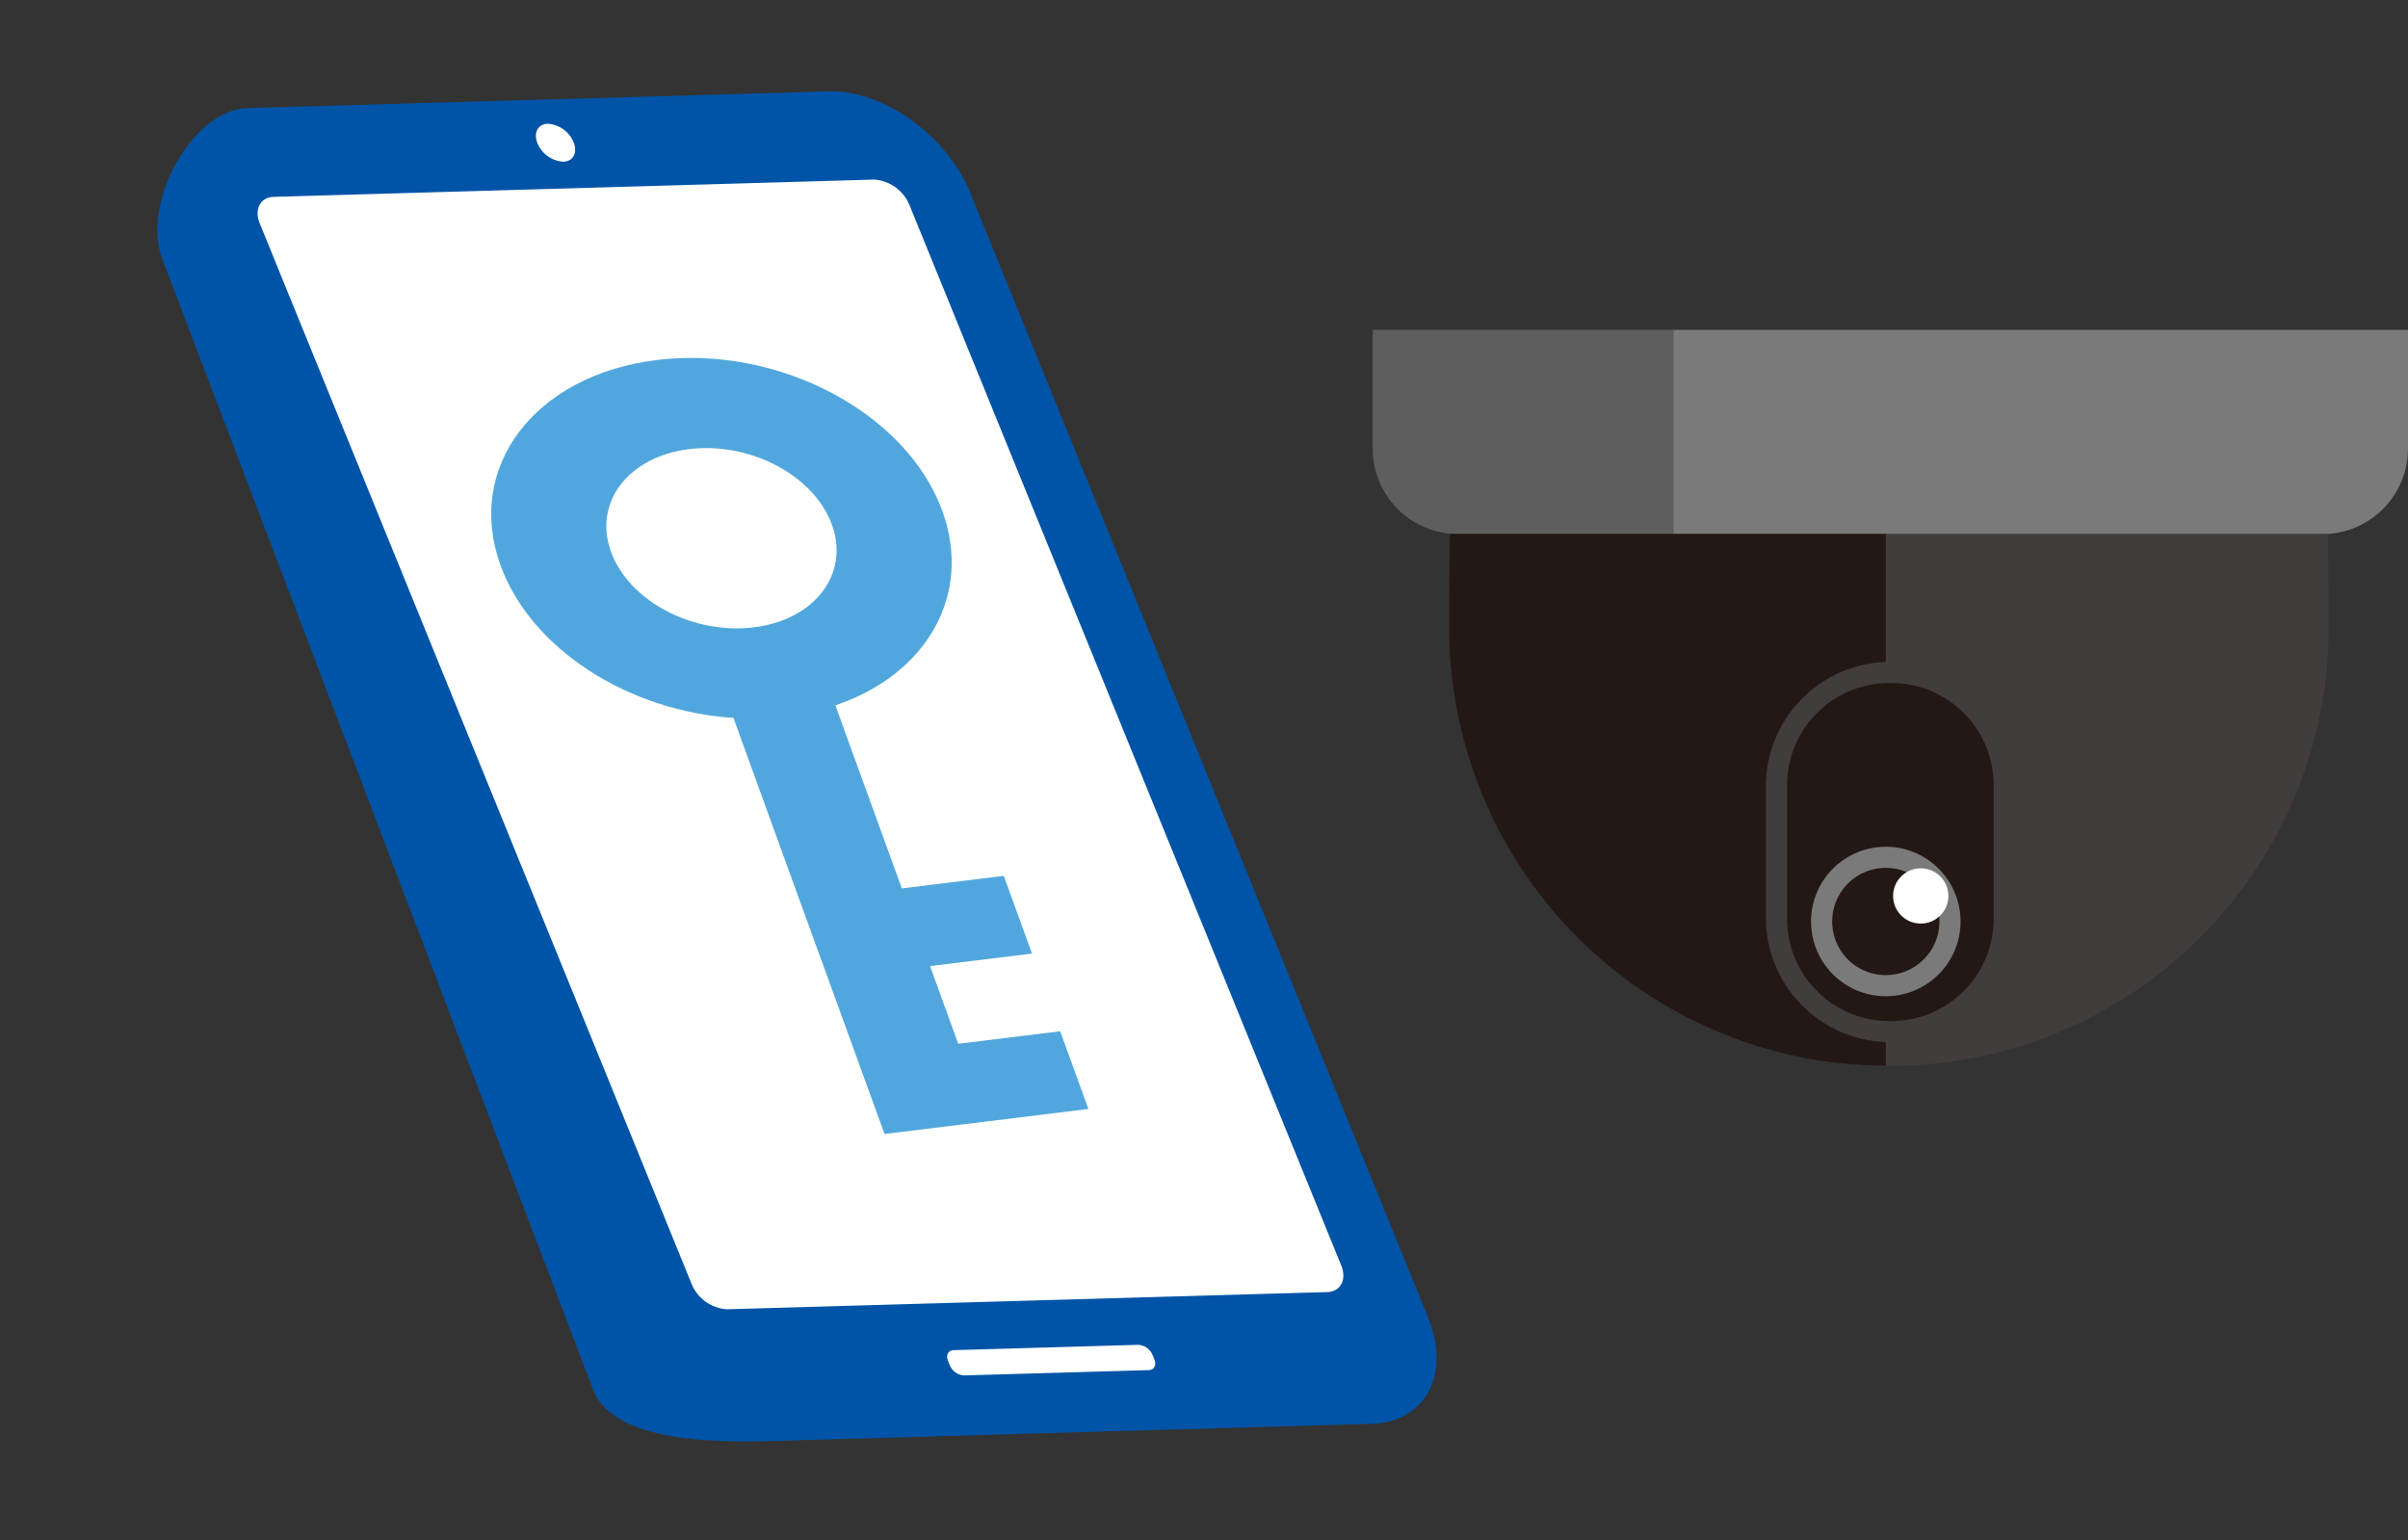
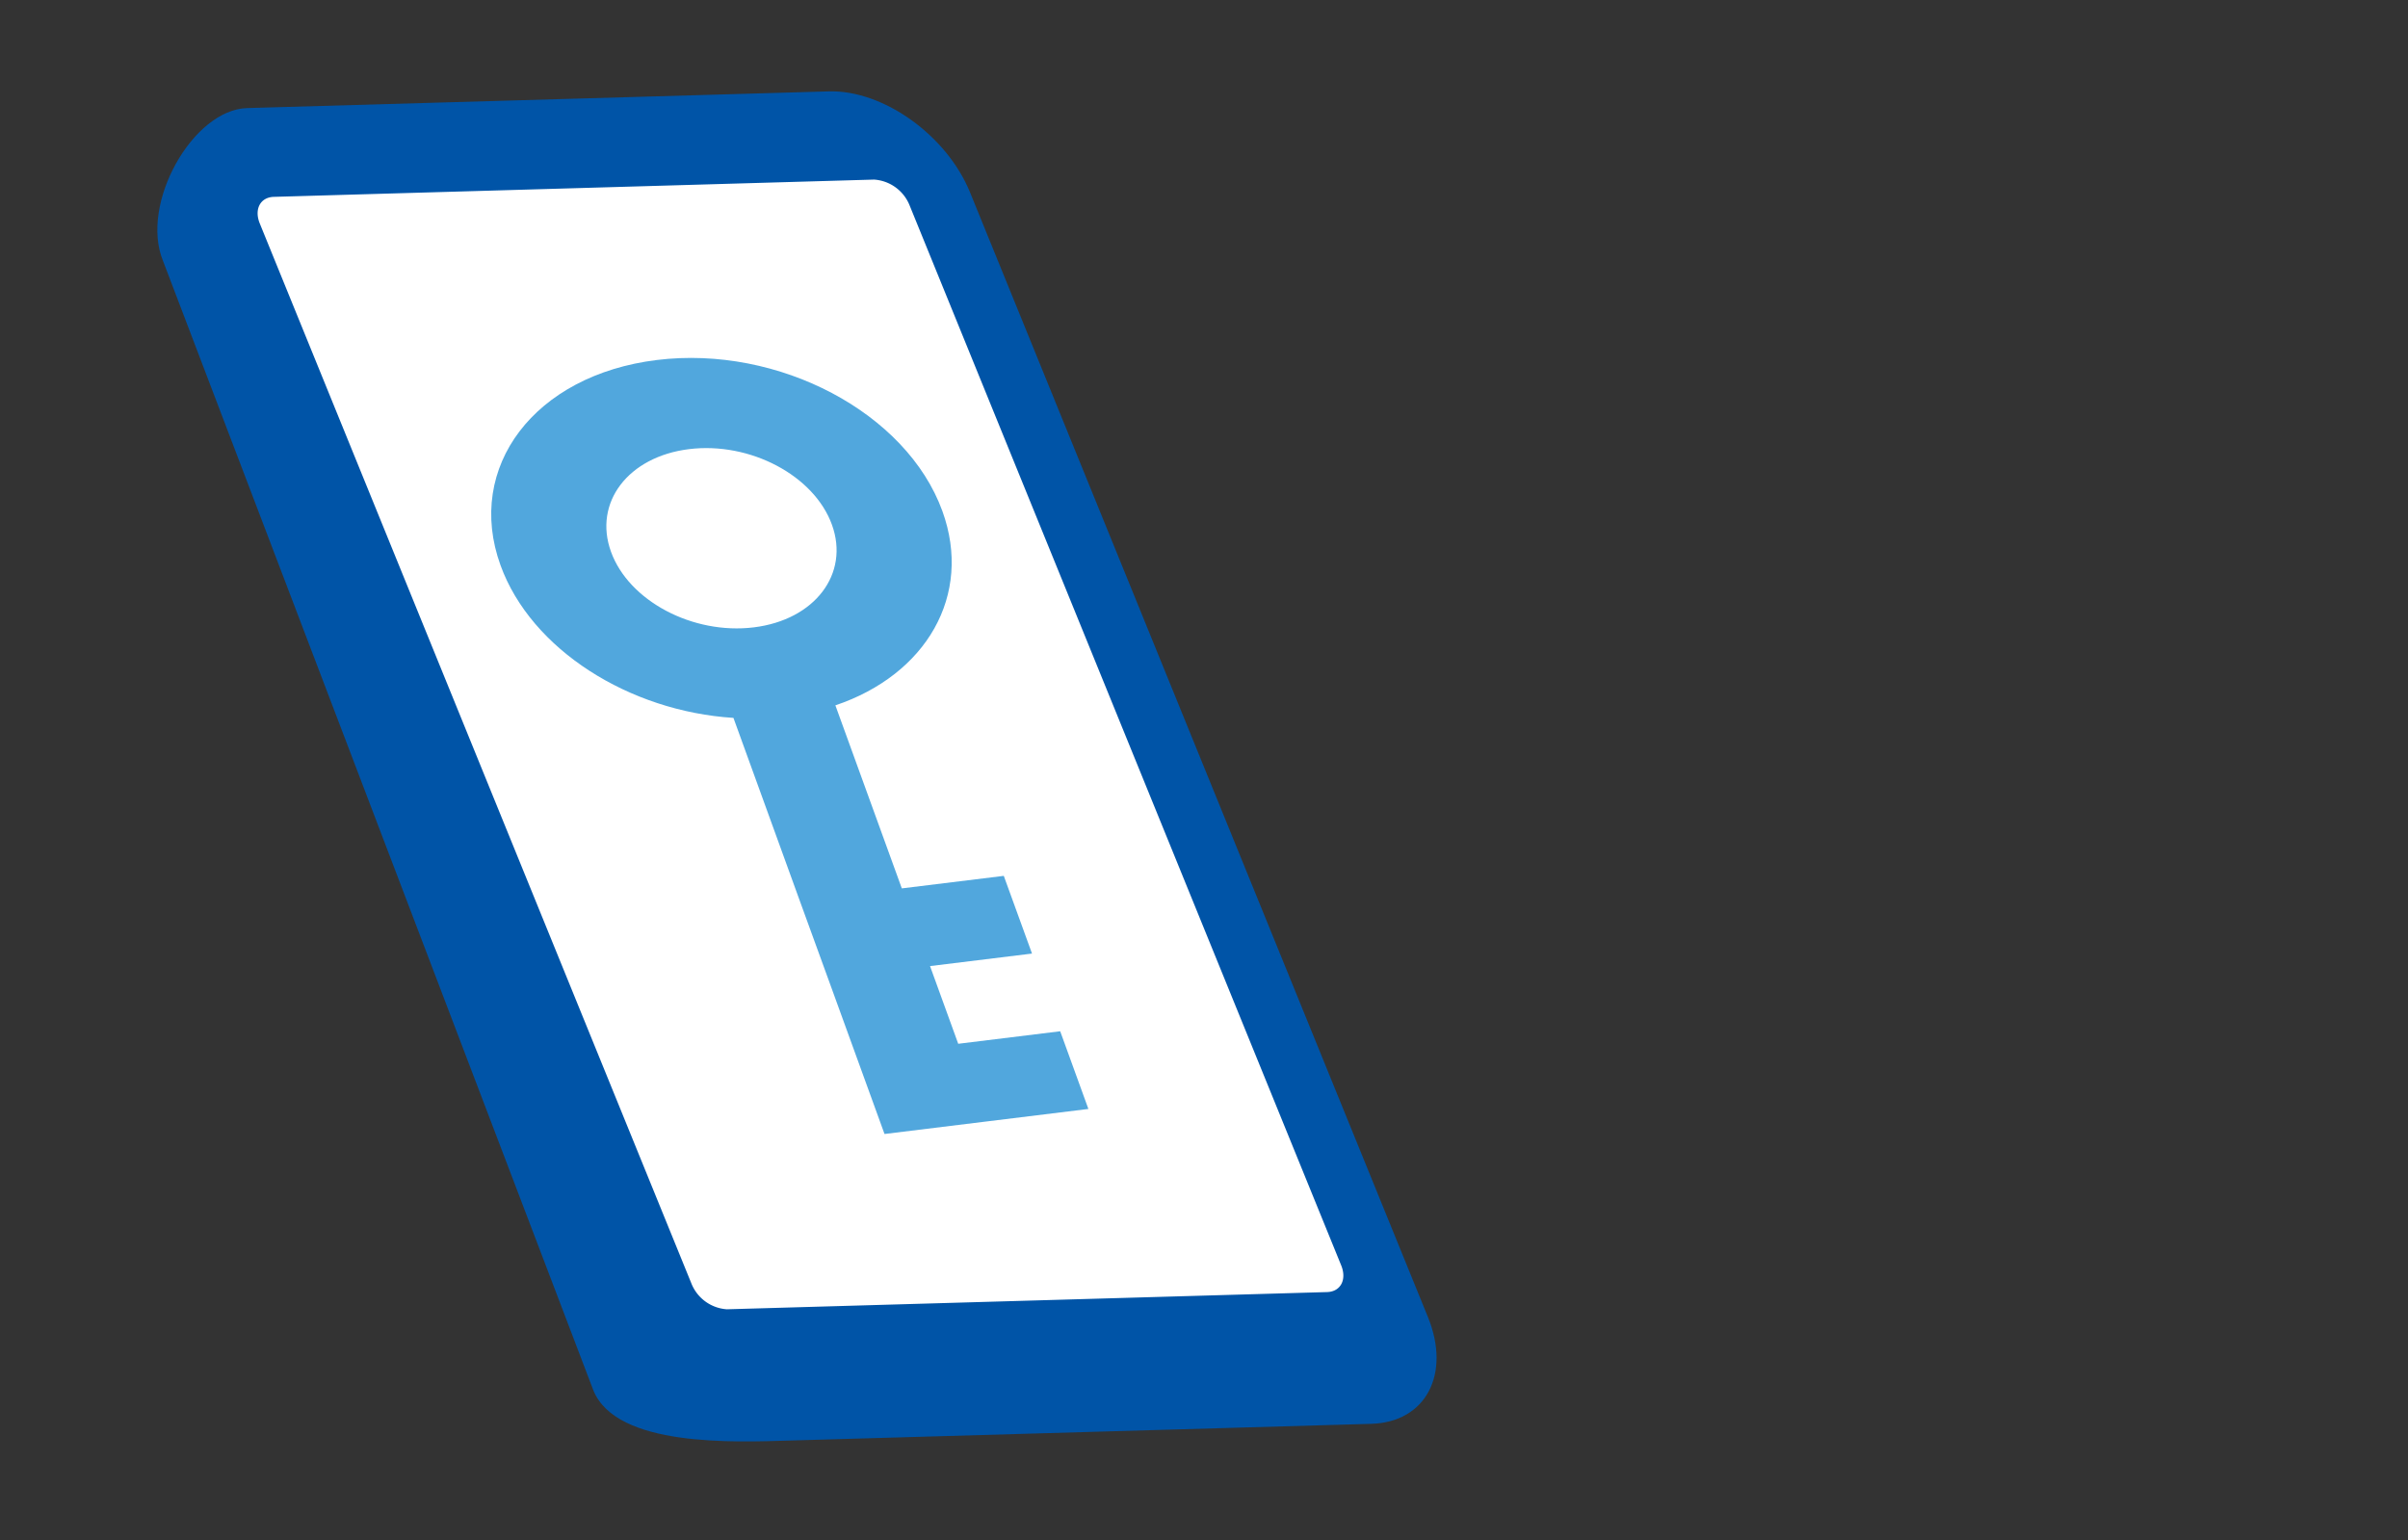
<svg xmlns="http://www.w3.org/2000/svg" width="195.548" height="125.1" viewBox="0 0 195.548 125.1">
  <rect x="0" y="0" width="195.548" height="125.1" fill="#333333" stroke="none" />
  <defs>
    <clipPath id="clip-path">
      <rect id="長方形_1506" data-name="長方形 1506" width="115.77" height="110.058" fill="none" />
    </clipPath>
    <clipPath id="clip-path-2">
-       <rect id="長方形_1508" data-name="長方形 1508" width="84.078" height="59.773" fill="none" />
-     </clipPath>
+       </clipPath>
  </defs>
  <g id="グループ_1818" data-name="グループ 1818" transform="translate(-1464.452 -25443.695)">
    <g id="グループ_1642" data-name="グループ 1642" transform="translate(1479.769 25443.695) rotate(8)">
      <g id="グループ_1305" data-name="グループ 1305" transform="translate(0 0)" clip-path="url(#clip-path)">
        <path id="パス_10066" data-name="パス 10066" d="M114.55,91.918c2.519,4.333,1.013,8.485-3.341,9.226l-46.591,7.919c-4.357.741-13.831,2.519-16.35-1.814L.887,21.266c-2.519-4.333.689-12.494,5.041-13.235L52.519.114c4.357-.741,9.985,2.2,12.5,6.531Z" transform="translate(-0.001 0)" fill="#0054a7" />
        <path id="パス_10067" data-name="パス 10067" d="M99.042,82.074c.629,1.083.254,2.123-.835,2.307L50.14,92.548a3.335,3.335,0,0,1-3.124-1.633L.3,10.5c-.629-1.083-.251-2.12.838-2.3L49.206.028a3.347,3.347,0,0,1,3.124,1.633Z" transform="translate(7.948 6.668)" fill="#fff" />
-         <path id="パス_10068" data-name="パス 10068" d="M16.7,1.006c.251.432.1.85-.336.922L1.57,4.444A1.348,1.348,0,0,1,.319,3.791l-.2-.342c-.251-.435-.1-.85.336-.922L15.25.011A1.341,1.341,0,0,1,16.5.664Z" transform="translate(76.33 97.413)" fill="#fff" />
-         <path id="パス_10069" data-name="パス 10069" d="M3.114,1.213c.46.8.187,1.548-.611,1.684A2.436,2.436,0,0,1,.223,1.706C-.236.91.036.157.834.021a2.43,2.43,0,0,1,2.28,1.191" transform="translate(29.45 5.874)" fill="#fff" />
        <path id="パス_10070" data-name="パス 10070" d="M11.679.785C2.036,3.371-2.548,11.553,1.438,19.067c3.414,6.432,12,10.281,20.453,9.634L29.3,42.674,32.45,48.6l6.293,11.859L46.8,58.3l8.055-2.159-3.145-5.93-8.059,2.159-3.145-5.93,8.059-2.159-3.148-5.93-8.059,2.159-7.411-13.97c6.946-3.48,9.821-10.4,6.408-16.834C32.372,2.2,21.322-1.8,11.679.785M27.627,12.049c1.993,3.756-.3,7.85-5.122,9.141s-10.345-.708-12.337-4.463.3-7.85,5.122-9.141,10.345.708,12.337,4.463" transform="translate(30.037 22.878)" fill="#51a7dd" />
      </g>
    </g>
    <g id="グループ_1643" data-name="グループ 1643" transform="translate(1575.922 25470.484)">
      <g id="グループ_1307" data-name="グループ 1307" clip-path="url(#clip-path-2)">
        <path id="パス_10071" data-name="パス 10071" d="M0,0V9.636a6.953,6.953,0,0,0,6.952,6.952H24.418V0Z" fill="#5e5e5e" />
        <path id="パス_10072" data-name="パス 10072" d="M46.674,0V16.588H99.382a6.953,6.953,0,0,0,6.952-6.952V0Z" transform="translate(-22.256)" fill="#7a7a7a" />
        <path id="パス_10073" data-name="パス 10073" d="M12.318,39.3a35.595,35.595,0,1,0,71.19,0c0-.7-.026-6.9-.066-7.59H12.384c-.04.693-.066,6.887-.066,7.59" transform="translate(-5.874 -15.119)" fill="#413d3c" />
        <path id="パス_10074" data-name="パス 10074" d="M11.951,31.707c-.04.693-.066,6.887-.066,7.59A35.593,35.593,0,0,0,47.339,74.889V31.707Z" transform="translate(-5.667 -15.119)" fill="#231815" />
-         <path id="長方形_1507" data-name="長方形 1507" d="M10.105,0h0A10.105,10.105,0,0,1,20.21,10.105V20.783a10.1,10.1,0,0,1-10.1,10.1h0A10.105,10.105,0,0,1,0,20.782V10.105A10.105,10.105,0,0,1,10.105,0Z" transform="translate(31.934 26.966)" fill="#413d3c" />
        <path id="パス_10075" data-name="パス 10075" d="M72.794,82.28h-.168a8.305,8.305,0,0,1-8.3-8.305V63.129a8.3,8.3,0,0,1,8.3-8.305h.168A8.3,8.3,0,0,1,81.1,63.129V73.974a8.305,8.305,0,0,1-8.305,8.305" transform="translate(-30.671 -26.142)" fill="#231815" />
-         <path id="パス_10076" data-name="パス 10076" d="M80.189,86.314a6.07,6.07,0,1,1-6.07-6.07,6.07,6.07,0,0,1,6.07,6.07" transform="translate(-32.448 -38.263)" fill="#7a7a7a" />
        <path id="パス_10077" data-name="パス 10077" d="M75.684,92.233a4.354,4.354,0,1,1,4.354-4.354,4.359,4.359,0,0,1-4.354,4.354" transform="translate(-34.013 -39.828)" fill="#231815" />
        <path id="パス_10078" data-name="パス 10078" d="M85.257,86.037a2.019,2.019,0,1,1-2.019-2.019,2.019,2.019,0,0,1,2.019,2.019" transform="translate(-38.728 -40.063)" fill="#fff" />
        <ellipse id="楕円形_56" data-name="楕円形 56" cx="2.019" cy="2.019" rx="2.019" ry="2.019" transform="translate(42.49 43.955)" fill="none" stroke="#fff" stroke-miterlimit="10" stroke-width="0.452" />
      </g>
    </g>
  </g>
</svg>